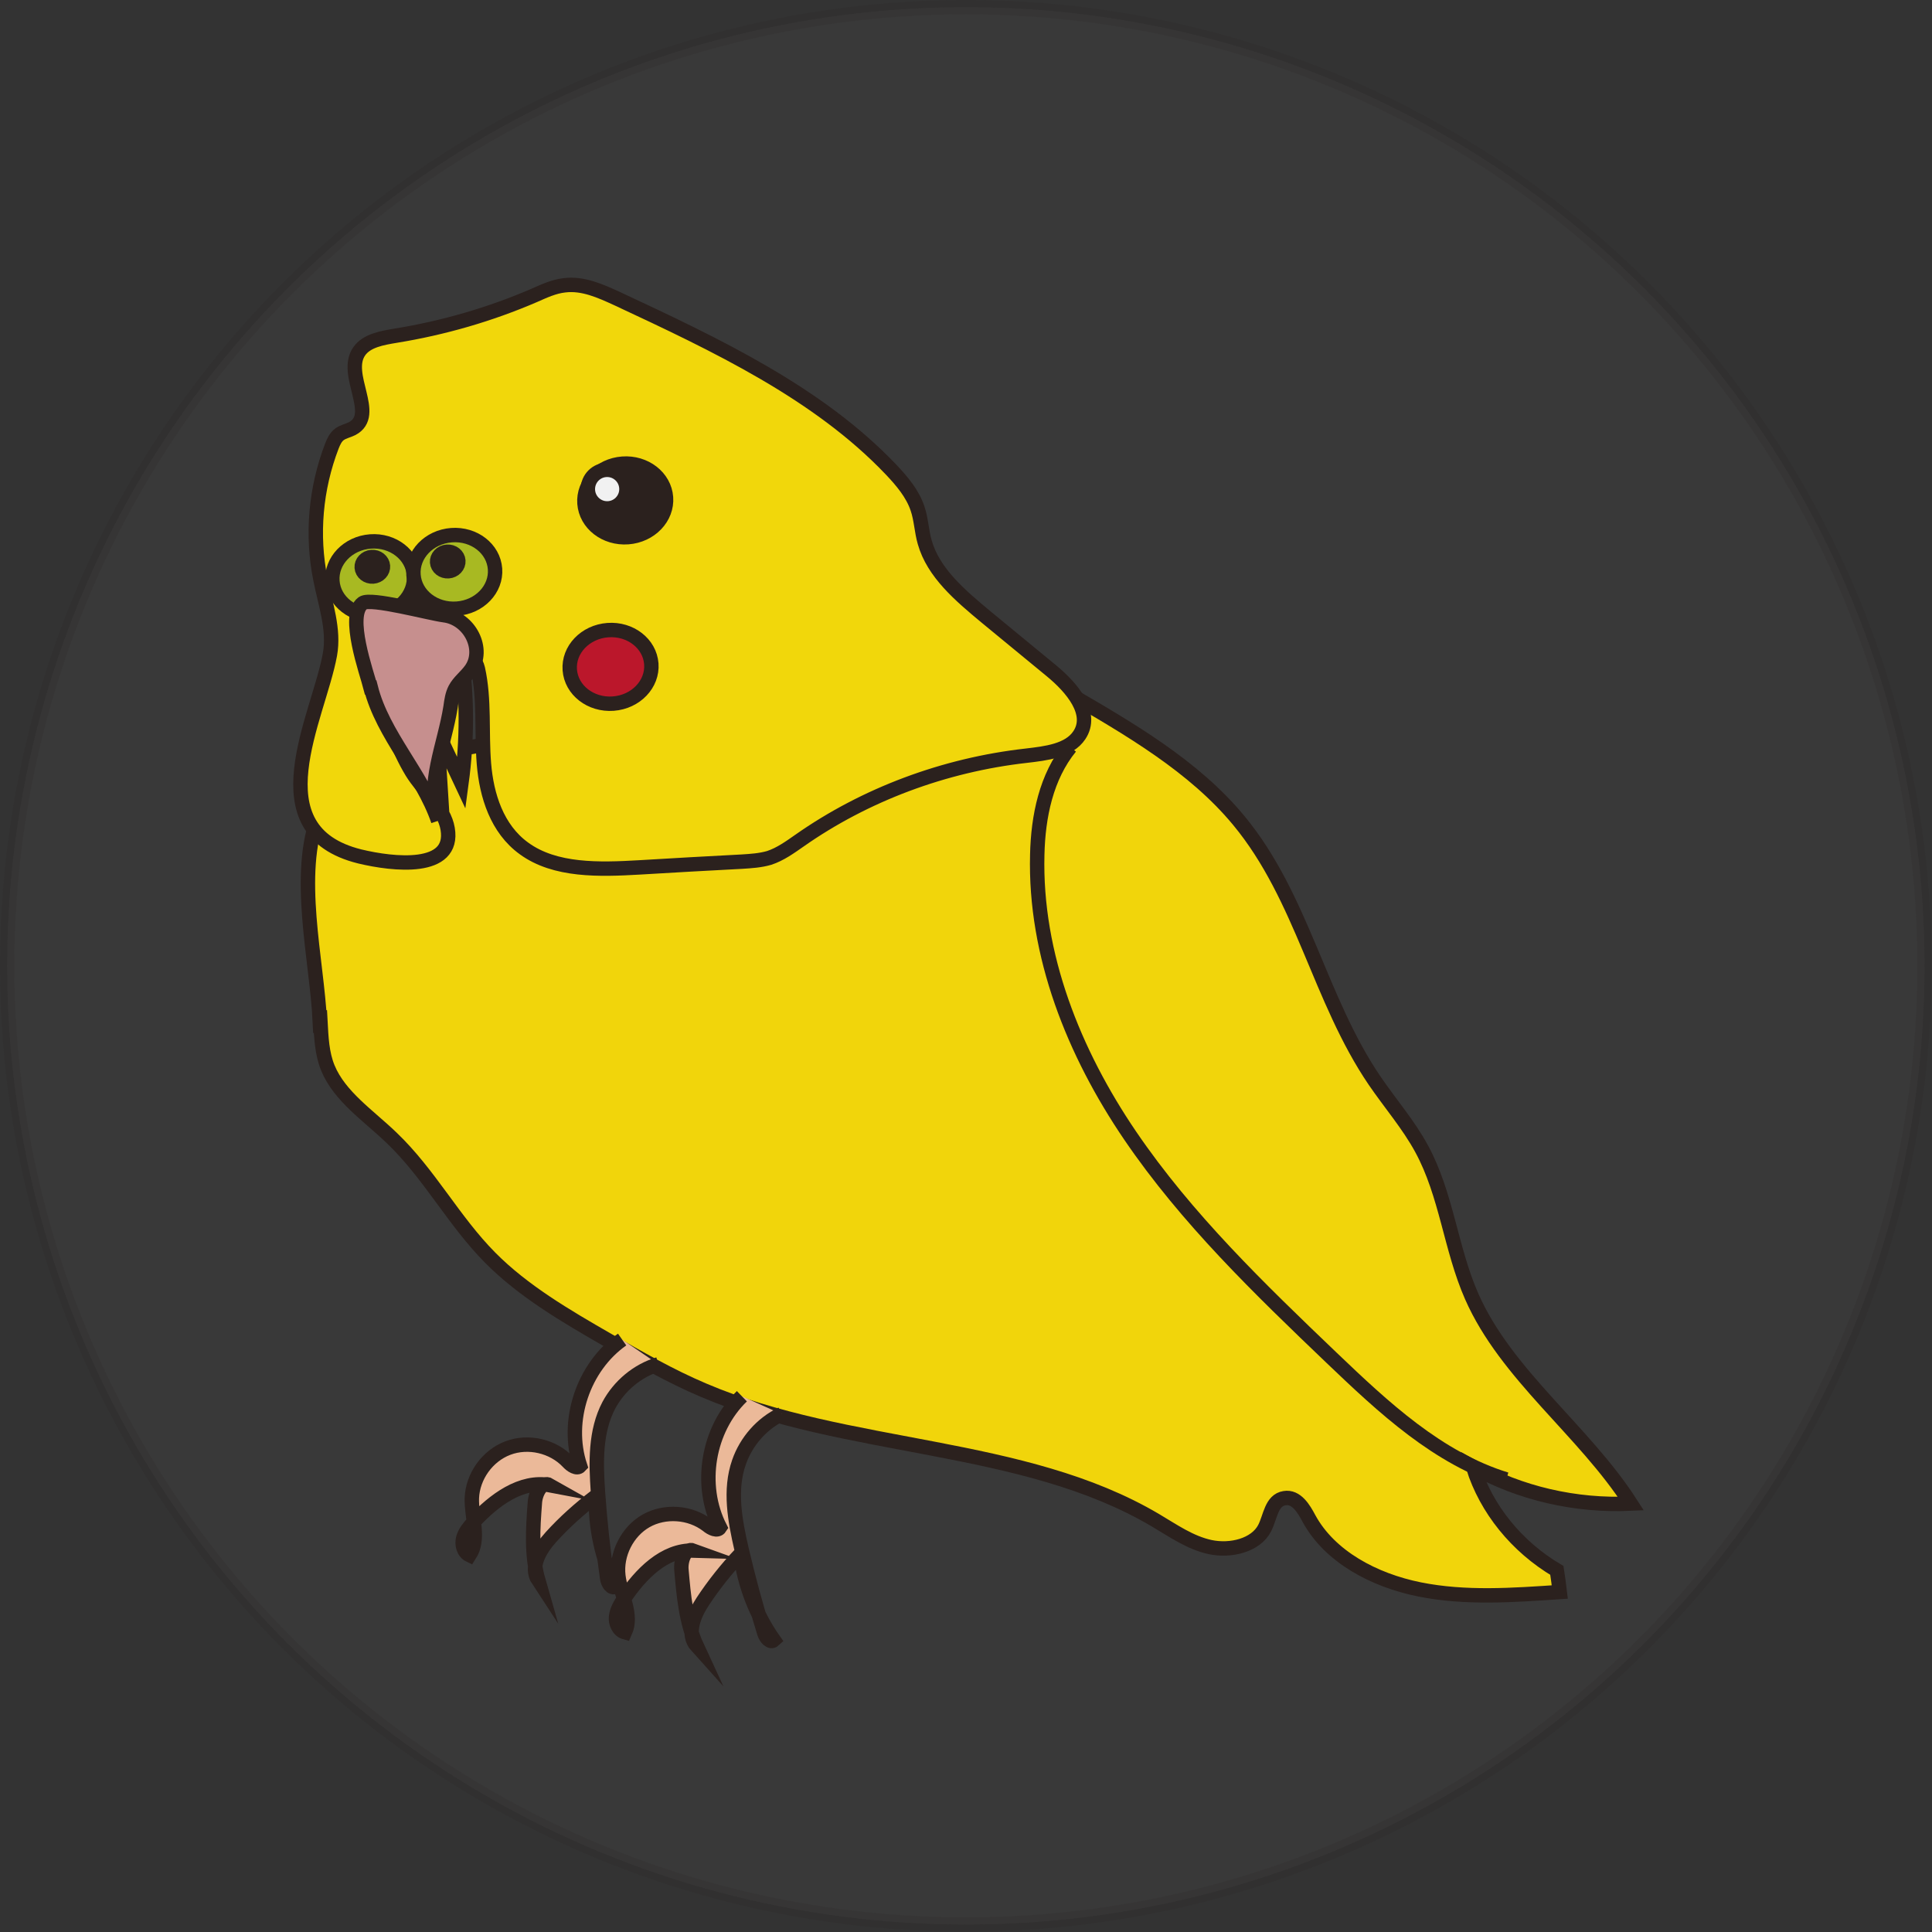
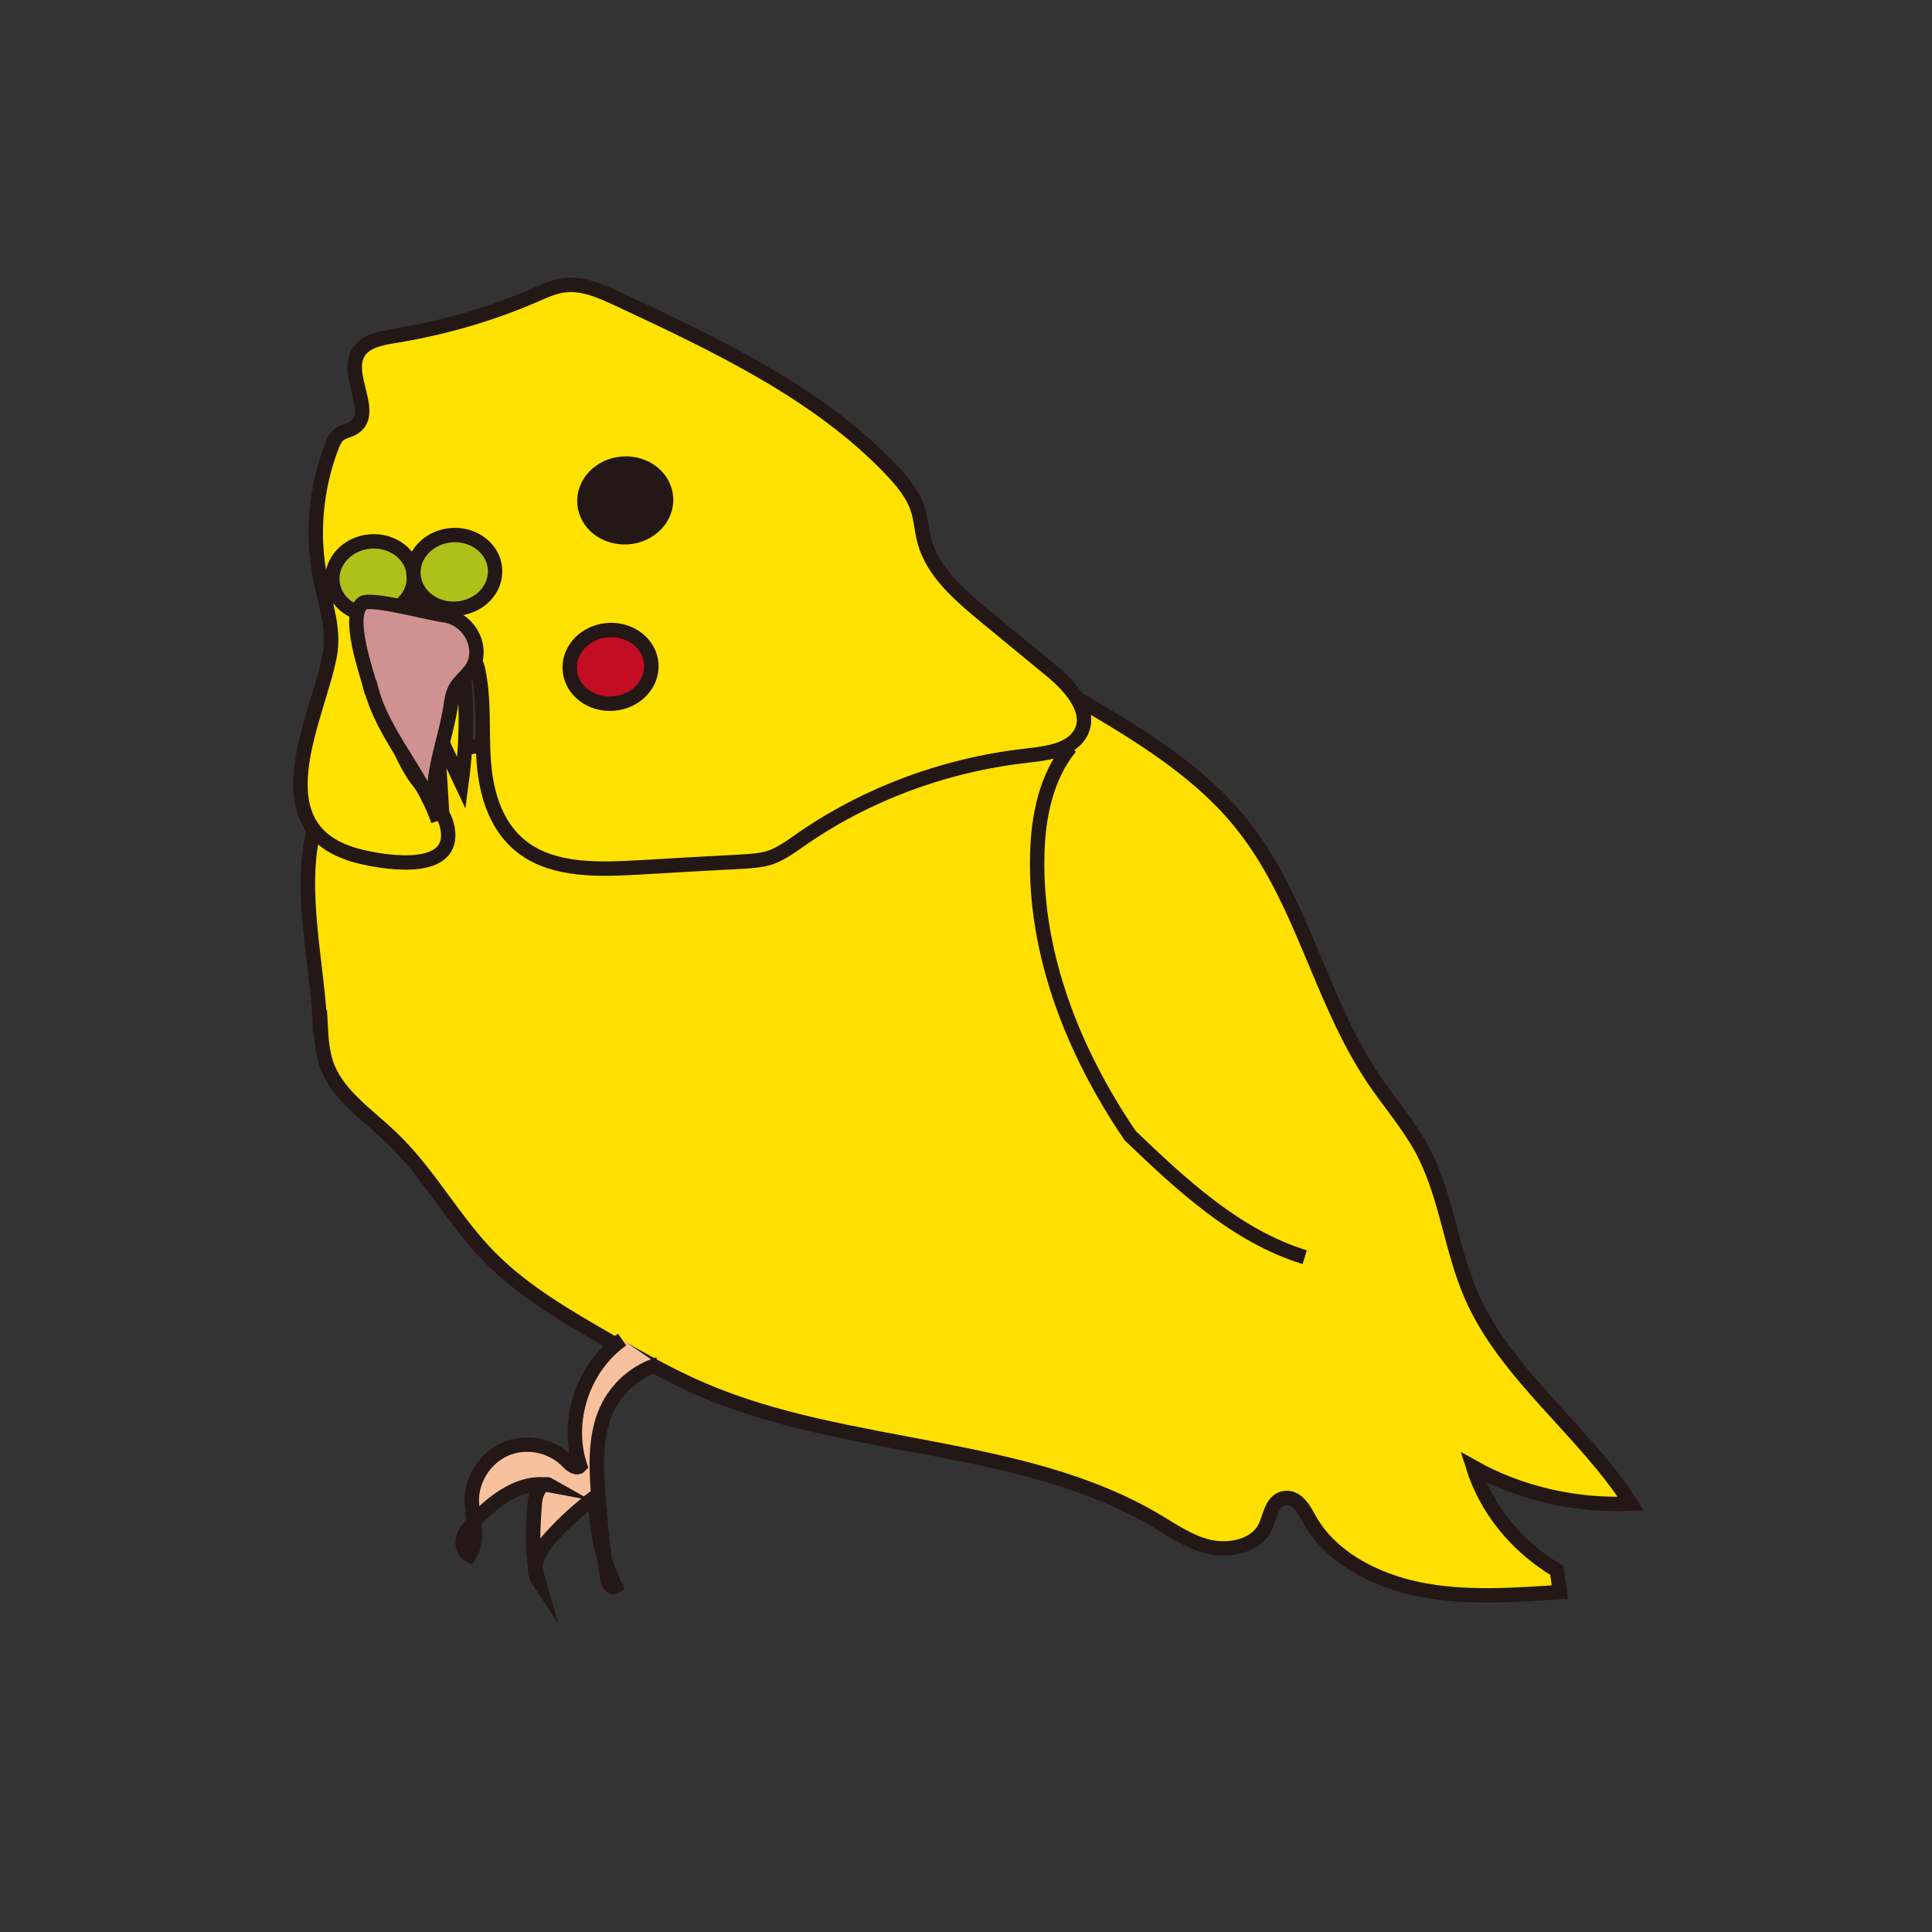
<svg xmlns="http://www.w3.org/2000/svg" id="_レイヤー_2" data-name="レイヤー 2" viewBox="0 0 67.11 67.11">
  <rect x="0" y="0" width="67.11" height="67.11" fill="#333333" stroke="none" />
  <defs>
    <style>
      .cls-1 {
        fill: #f8c19d;
      }

      .cls-1, .cls-2, .cls-3, .cls-4, .cls-5, .cls-6, .cls-7, .cls-8, .cls-9, .cls-10 {
        stroke: #231815;
        stroke-miterlimit: 10;
        stroke-width: .5px;
      }

      .cls-2 {
        fill: #ffe200;
      }

      .cls-3 {
        fill: #aec119;
      }

      .cls-4 {
        fill: #727171;
        opacity: .1;
      }

      .cls-5 {
        fill: #ffe000;
      }

      .cls-6 {
        fill: #c30d23;
      }

      .cls-7 {
        fill: #231815;
      }

      .cls-8 {
        fill: #cf9291;
      }

      .cls-9 {
        fill: none;
      }

      .cls-10 {
        fill: #fff;
      }
    </style>
  </defs>
  <g id="_レイヤー_1-2" data-name="レイヤー 1">
    <g>
      <g>
        <g>
          <path class="cls-5" d="m11.13,35.48c.03.55.05,1.11.26,1.62.41.99,1.41,1.65,2.21,2.42,1.32,1.26,2.15,2.88,3.43,4.17,1.15,1.16,2.62,2.02,4.08,2.86,1.08.62,2.17,1.25,3.33,1.74,4.98,2.13,11.09,1.79,15.7,4.52.61.36,1.2.78,1.9.93.71.15,1.58-.06,1.89-.66.2-.39.23-.97.69-1.04.41-.07.67.37.85.71.72,1.32,2.25,2.14,3.84,2.46s3.24.2,4.87.09c-.03-.25-.06-.5-.1-.75-1.4-.83-2.45-2.13-2.91-3.59,1.62.91,3.56,1.36,5.48,1.27-1.63-2.54-4.33-4.47-5.53-7.2-.73-1.66-.87-3.53-1.74-5.13-.45-.83-1.09-1.57-1.63-2.36-1.93-2.84-2.51-6.37-4.72-9.04-1.56-1.89-3.81-3.19-6-4.46-.36-.2-.72-.41-1.13-.51-.43-.11-.9-.08-1.35-.06-5.87.34-11.73,1.07-17.45,2.34-1.91.42-5.22.47-6.02,2.47-.83,2.09-.07,5.07.03,7.21Z" />
          <g>
            <g>
              <path class="cls-2" d="m13.25,24.14c-.23-.82-.46-1.63-.69-2.45-.06-.22-.12-.47-.02-.68.25-.52,1.1-.35,1.65-.1.44.2.87.39,1.31.59.33.15.68.33.78.64.12.41-.25.8-.55,1.14-1.08,1.27-1.25,3.12-.4,4.51-.05-.8-.1-1.6-.15-2.39.28.6.57,1.2.85,1.8.2-1.48.2-2.98,0-4.46.28-.11.51.23.57.49.24,1.08.12,2.2.21,3.3s.45,2.26,1.39,2.94c1.08.79,2.62.74,4.01.66,1.19-.07,2.37-.14,3.56-.2.32-.02.64-.04.95-.13.39-.13.72-.37,1.05-.6,2.28-1.6,5.03-2.63,7.88-2.95.68-.08,1.48-.17,1.84-.71.51-.76-.26-1.66-.98-2.25-.75-.62-1.51-1.24-2.26-1.86-.89-.74-1.83-1.53-2.13-2.6-.11-.38-.12-.79-.25-1.17-.17-.51-.54-.95-.92-1.35-2.53-2.66-6.07-4.33-9.52-5.94-.57-.26-1.18-.54-1.82-.46-.37.04-.71.2-1.05.35-1.53.66-3.15,1.13-4.81,1.4-.48.08-1.01.17-1.27.54-.57.81.67,2.21-.25,2.69-.14.07-.3.1-.43.19-.14.1-.21.26-.27.41-.57,1.48-.71,3.1-.4,4.63.17.87.49,1.74.33,2.62-.4,2.19-2.6,6.11,1.04,7.01,1.16.28,3.3.52,3.05-.96-.12-.73-.86-1.35-1.24-1.97-.51-.84-.79-1.75-1.05-2.68Z" />
              <ellipse class="cls-7" cx="21.72" cy="17.38" rx="1.42" ry="1.28" transform="translate(-1.23 1.66) rotate(-4.25)" />
              <ellipse class="cls-3" cx="12.96" cy="20.08" rx="1.42" ry="1.28" transform="translate(-1.45 1.02) rotate(-4.25)" />
              <ellipse class="cls-3" cx="15.78" cy="19.87" rx="1.42" ry="1.28" transform="translate(-1.43 1.22) rotate(-4.25)" />
-               <circle class="cls-10" cx="21.09" cy="16.99" r=".67" />
-               <ellipse class="cls-7" cx="12.93" cy="19.69" rx=".37" ry=".34" transform="translate(-1.42 1.01) rotate(-4.25)" />
-               <ellipse class="cls-7" cx="15.55" cy="19.5" rx=".37" ry=".34" transform="translate(-1.4 1.21) rotate(-4.25)" />
              <ellipse class="cls-6" cx="21.21" cy="23.16" rx="1.42" ry="1.28" transform="translate(-1.66 1.64) rotate(-4.25)" />
            </g>
            <path class="cls-8" d="m12.88,23.88c.42,1.66,1.78,3,2.34,4.63-.42-1.27.22-2.62.43-3.95.03-.22.06-.44.16-.63.13-.25.38-.43.55-.67.5-.7-.04-1.78-.94-1.89-.53-.07-2.55-.62-2.82-.42-.58.43.14,2.42.27,2.93Z" />
          </g>
        </g>
-         <path class="cls-1" d="m25.77,48.5c-1.19,1.15-1.51,3.09-.76,4.56-.09.14-.31.03-.44-.08-.6-.46-1.48-.52-2.13-.15s-1.05,1.16-.96,1.91c.08.67.51,1.35.23,1.96-.22-.06-.34-.32-.31-.55s.15-.43.28-.62c.57-.85,1.39-1.7,2.41-1.67-.3-.11-.45.36-.42.67.08.91.16,1.84.54,2.66-.38-.42-.11-1.09.2-1.56.39-.59.83-1.14,1.31-1.65.14,1.07.54,2.11,1.16,2.99-.12.11-.28-.08-.33-.24-.3-.96-.56-1.93-.79-2.91-.23-1-.43-2.06-.09-3.03.25-.72.79-1.34,1.48-1.67" />
        <path class="cls-1" d="m21.61,46.53c-1.35.95-1.98,2.82-1.46,4.39-.11.12-.31-.02-.42-.14-.52-.55-1.38-.75-2.09-.48s-1.22.98-1.25,1.74c-.02.67.29,1.41-.08,1.98-.21-.1-.28-.37-.22-.59s.22-.4.37-.57c.7-.75,1.64-1.46,2.64-1.27-.28-.16-.5.28-.52.6-.07.91-.13,1.84.12,2.71-.31-.47.06-1.09.44-1.51.47-.52,1-.99,1.56-1.42-.03,1.08.21,2.17.68,3.14-.14.09-.27-.12-.29-.29-.14-.99-.25-1.99-.32-3-.07-1.02-.1-2.1.38-3.01.36-.67.99-1.2,1.72-1.42" />
      </g>
-       <path class="cls-9" d="m37.18,25.95c-.84,1.03-1.12,2.41-1.15,3.74-.09,3.48,1.27,6.88,3.23,9.76s4.49,5.32,7,7.72c1.8,1.72,3.69,3.49,6.06,4.22" />
+       <path class="cls-9" d="m37.18,25.95c-.84,1.03-1.12,2.41-1.15,3.74-.09,3.48,1.27,6.88,3.23,9.76c1.8,1.72,3.69,3.49,6.06,4.22" />
    </g>
-     <circle class="cls-4" cx="33.55" cy="33.55" r="33.3" />
  </g>
</svg>